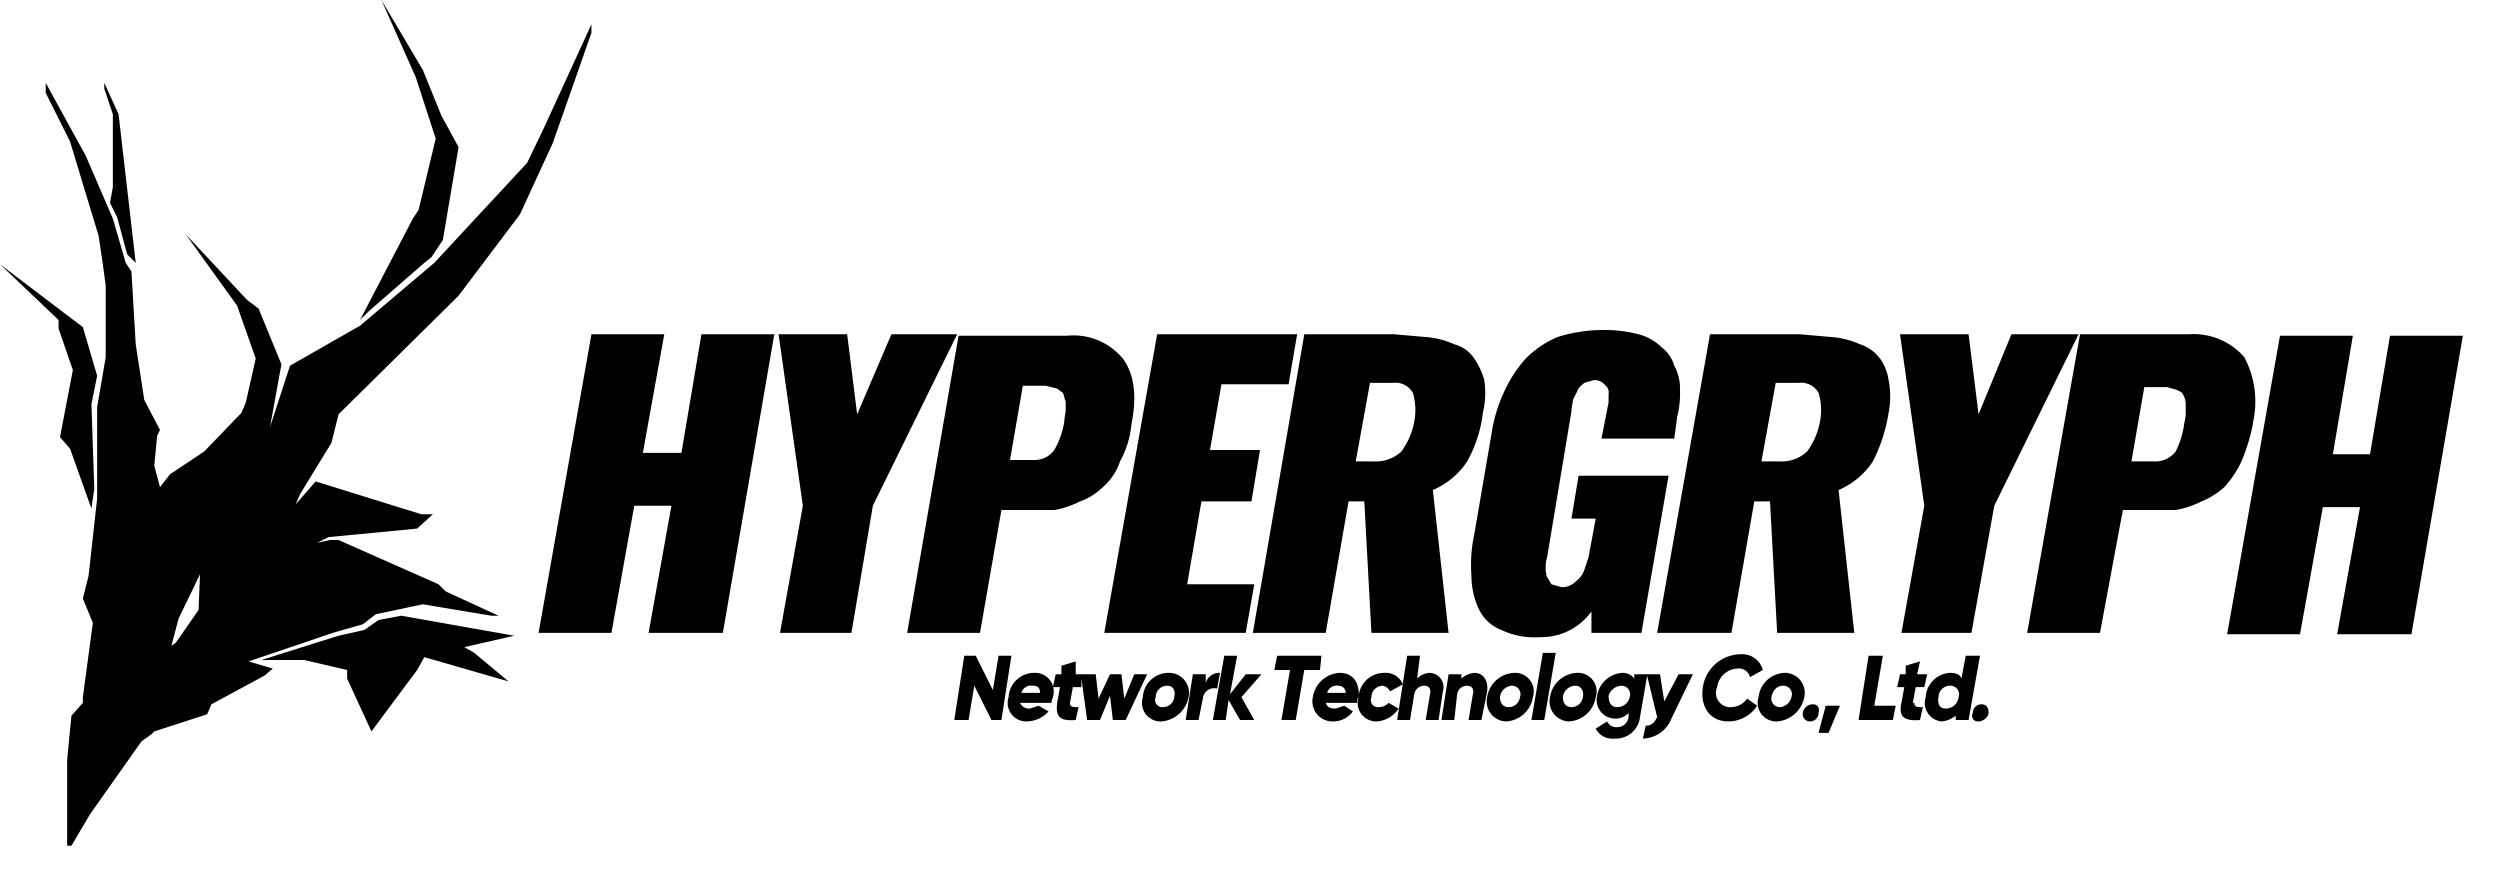
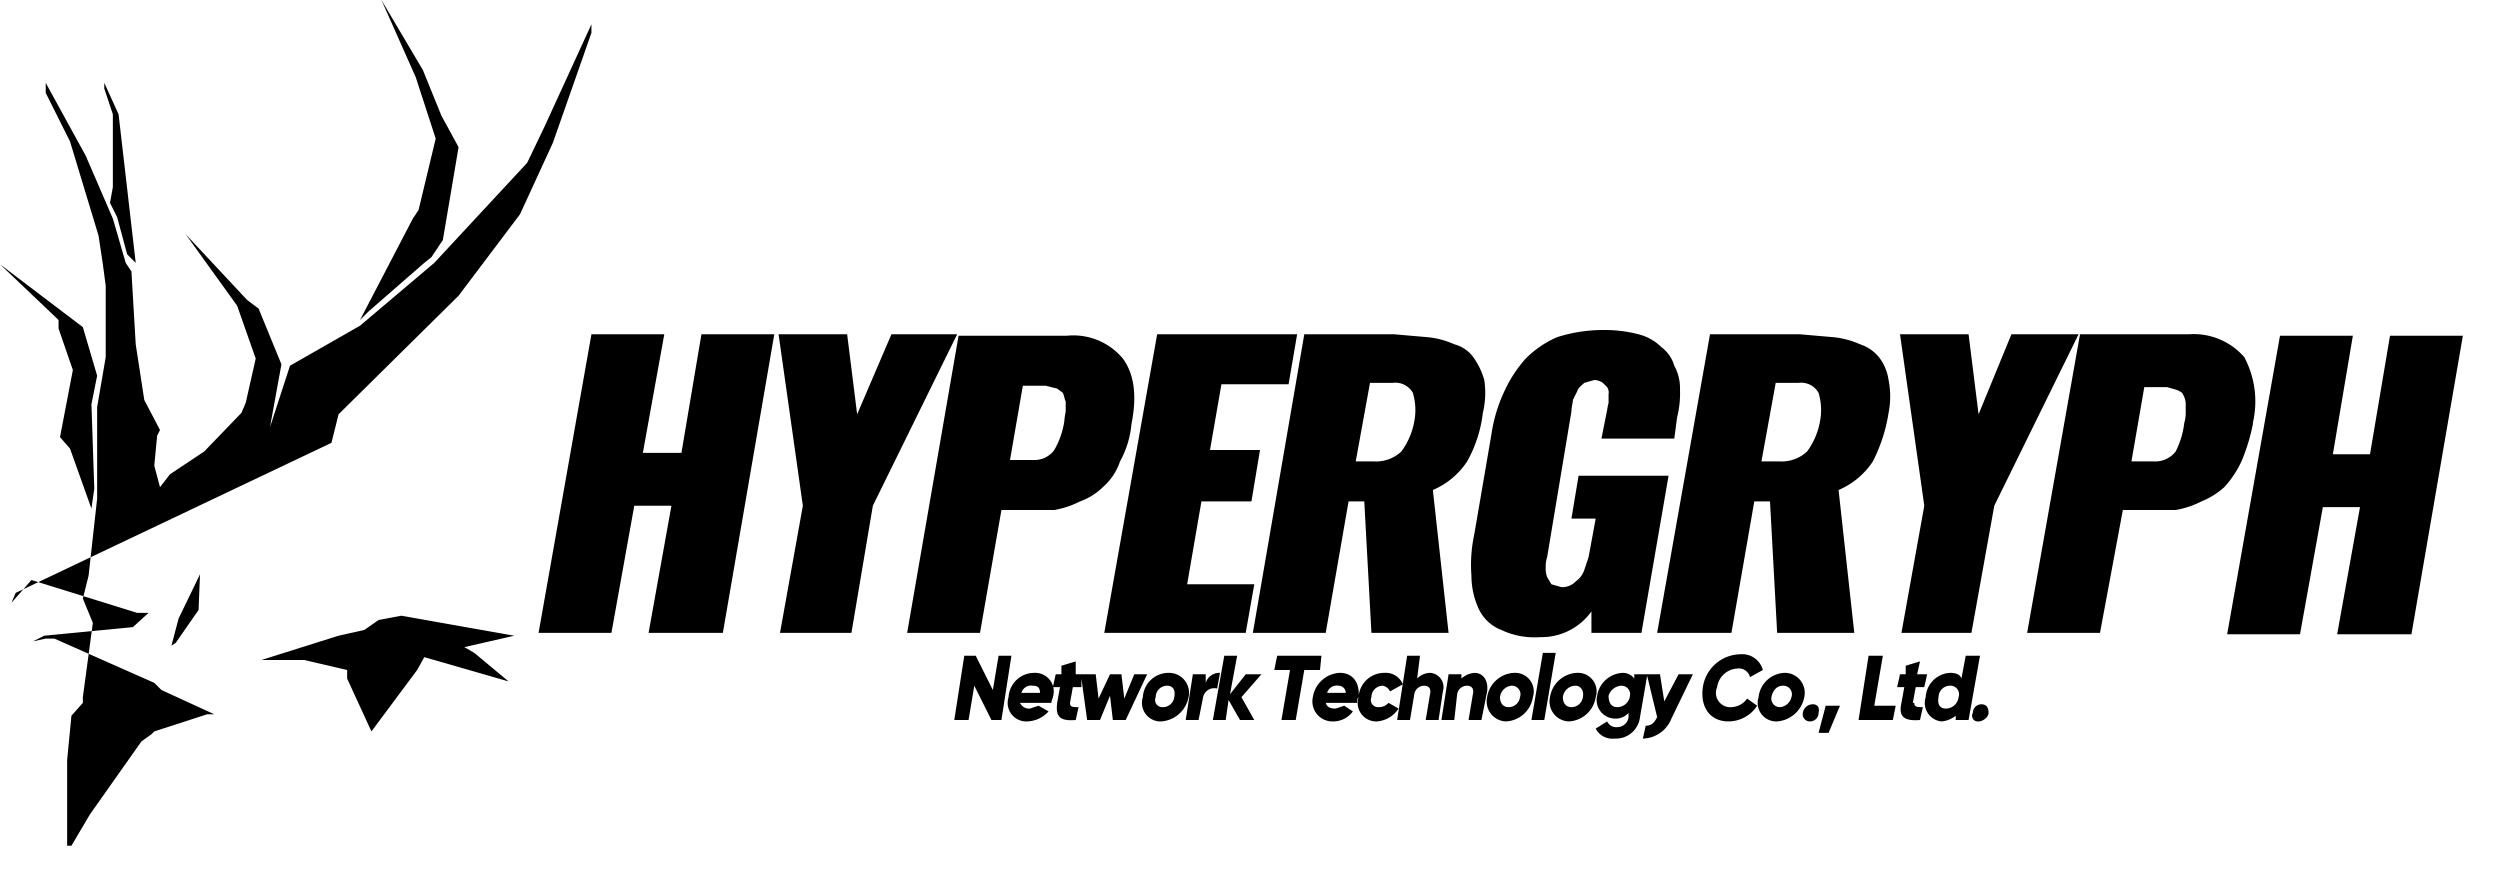
<svg xmlns="http://www.w3.org/2000/svg" viewBox="0 0 175 61">
-   <path d="M47.7,31.7H45l1.5-8.3H41.4L37.7,44.3h5.1l1.6-8.9H47l-1.6,8.9h5.2l3.6-20.9H49.1Zm14.7-8.3L60,29l-.7-5.6H54.5l1.7,12-1.6,8.9h5l1.5-8.9,5.9-12Zm7.7,12.3h3.7a6.4,6.4,0,0,0,1.8-.6,4.4,4.4,0,0,0,1.6-1,4.1,4.1,0,0,0,1.2-1.8,6.6,6.6,0,0,0,.8-2.6c.4-2,.2-3.5-.6-4.6a4.5,4.5,0,0,0-3.9-1.6H67.1L63.5,44.3h5.1ZM71.6,27h1.6l.8.2.4.3c.1.2.1.4.2.6v.7a5.6,5.6,0,0,0-.1.7,5.7,5.7,0,0,1-.7,2,1.7,1.7,0,0,1-1.4.7H70.7ZM87.2,44.3l.6-3.4H83.1l1-5.8h3.5l.6-3.6H84.7l.8-4.6h4.7l.6-3.5H81L77.3,44.3Zm5.6,0,1.6-9.2h1.1l.5,9.2h5.4l-1.1-10a5.4,5.4,0,0,0,2.4-2,9.1,9.1,0,0,0,1.1-3.4,6,6,0,0,0,.1-2.3,5.2,5.2,0,0,0-.7-1.5,2.4,2.4,0,0,0-1.4-1,5.9,5.9,0,0,0-1.9-.5l-2.3-.2H91.3L87.7,44.3Zm3.1-17.5h1.6a1.4,1.4,0,0,1,1.4.7,4.2,4.2,0,0,1,.1,2,5.1,5.1,0,0,1-.9,2.1,2.6,2.6,0,0,1-1.9.7H94.9ZM103,40.3a5.6,5.6,0,0,0,.5,2.3,2.9,2.9,0,0,0,1.6,1.5,5.4,5.4,0,0,0,2.7.5,4.3,4.3,0,0,0,3.6-1.8v1.5h3.5l1.9-11h-6.3l-.5,3h1.7l-.5,2.7-.3.9a1.6,1.6,0,0,1-.6.8,1.3,1.3,0,0,1-1,.4l-.7-.2-.3-.5a1.7,1.7,0,0,1-.1-.7,2,2,0,0,1,.1-.7L110,28.8c0-.3.1-.6.1-.8l.3-.6c.1-.3.3-.4.5-.6l.7-.2a1.1,1.1,0,0,1,.6.2l.3.3a.7.7,0,0,1,.1.5v.6a4.3,4.3,0,0,0-.1.5l-.4,2h5.1l.2-1.5a6.8,6.8,0,0,0,.2-1.9,3.3,3.3,0,0,0-.4-1.7,2.5,2.5,0,0,0-.9-1.3,3.5,3.5,0,0,0-1.6-.9,9.5,9.5,0,0,0-2.5-.3,10.7,10.7,0,0,0-3.2.5,7.1,7.1,0,0,0-2.2,1.5,9.1,9.1,0,0,0-1.5,2.3,10.7,10.7,0,0,0-.9,3l-1.2,7a10.1,10.1,0,0,0-.2,2.9m28.1-8a11.3,11.3,0,0,0,1.1-3.4,5.9,5.9,0,0,0,0-2.3,3.4,3.4,0,0,0-.6-1.5,2.8,2.8,0,0,0-1.4-1,5.9,5.9,0,0,0-1.9-.5l-2.3-.2h-6.3L116,44.3h5.2l1.6-9.2h1.1l.5,9.2h5.4l-1.1-10a5.4,5.4,0,0,0,2.4-2m-3.7-2.8a5.1,5.1,0,0,1-.9,2.1,2.6,2.6,0,0,1-1.9.7h-1.3l1-5.5h1.6a1.4,1.4,0,0,1,1.4.7,4.2,4.2,0,0,1,.1,2m13.4-6.1L138.5,29l-.7-5.6H133l1.7,12-1.6,8.9H138l1.6-8.9,5.9-12Zm16.9,6.2a6.6,6.6,0,0,0-.6-4.6,4.7,4.7,0,0,0-3.9-1.6h-7.6l-3.7,20.9H147l1.6-8.6h3.7a6.4,6.4,0,0,0,1.8-.6,5.4,5.4,0,0,0,1.6-1,7,7,0,0,0,1.2-1.8,13.4,13.4,0,0,0,.8-2.6m-4.8-.1a6,6,0,0,1-.6,2,1.8,1.8,0,0,1-1.5.7h-1.6l.9-5.2h1.6l.7.2c.2.1.4.2.4.3a1.4,1.4,0,0,1,.2.6v.7a2.3,2.3,0,0,1-.1.7m14.4-6.1-1.4,8.3h-2.6l1.4-8.3h-5.1l-3.7,20.9H161l1.6-8.9h2.6l-1.6,8.9h5.2l3.6-20.9ZM69.9,45.9l-.4,2.4-1.2-2.4h-.8l-.7,4.5h1l.4-2.4,1.2,2.4h.7l.7-4.5Zm2.5,1.2a1.8,1.8,0,0,0-1.8,1.7,1.3,1.3,0,0,0,1.3,1.7,2.1,2.1,0,0,0,1.5-.7l-.7-.4-.6.2a.7.7,0,0,1-.7-.4h2.2c0-.2.1-.3.1-.4a1.3,1.3,0,0,0-1.3-1.7m-.9,1.4a.7.7,0,0,1,.8-.5c.3,0,.5.1.5.5Zm7.9-1.3-.7,1.7-.2-1.7h-.8l-.8,1.7-.2-1.7H75.3v-.9l-1,.3v.6h-.4l-.2.9h.5L74,49.2c-.1.9.1,1.3,1.3,1.2l.2-.9c-.4,0-.6,0-.6-.3l.2-1.1h.6v-.6l.4,2.9h.9l.7-1.7.2,1.7h.9l1.5-3.2Zm2.4-.1A1.8,1.8,0,0,0,80,48.8a1.3,1.3,0,0,0,1.3,1.7,2.1,2.1,0,0,0,1.9-1.7,1.4,1.4,0,0,0-1.4-1.7m-.4,2.4a.5.5,0,0,1-.5-.7.8.8,0,0,1,.8-.8c.4,0,.6.3.5.8a.8.8,0,0,1-.8.7m3.8-1.3.2-1.1a1,1,0,0,0-1,.7v-.6h-.9L83,50.4h.9l.3-1.5a.8.8,0,0,1,1-.7m2-1-1.1,1.4.5-2.7h-.9l-.8,4.5h.9L86,49l.8,1.4h1l-.9-1.6,1.4-1.6Zm5.3-1.3H89.4l-.2,1h1.1l-.6,3.5h1l.6-3.5h1.1Zm4.7,3.3a.9.9,0,0,1-.7.3.5.5,0,0,1-.5-.7.8.8,0,0,1,.8-.8.7.7,0,0,1,.5.4l.9-.5a1.3,1.3,0,0,0-1.3-.8,1.8,1.8,0,0,0-1.8,1.7c.1-1-.4-1.7-1.3-1.7a2,2,0,0,0-1.9,1.7,1.4,1.4,0,0,0,1.4,1.7,1.7,1.7,0,0,0,1.4-.7l-.6-.4-.6.2c-.4,0-.6-.1-.7-.4H95c0-.2,0-.3.1-.4a1.3,1.3,0,0,0,1.3,1.7,2,2,0,0,0,1.5-.9Zm-4.3-.7a.7.7,0,0,1,.8-.5.5.5,0,0,1,.5.5Zm7.2-1.4a1.3,1.3,0,0,0-.9.4l.2-1.6h-.9l-.7,4.5h.9l.3-1.8a.7.7,0,0,1,.7-.6c.3,0,.5.2.4.6l-.3,1.8h.9l.3-2a1,1,0,0,0-.9-1.3m3.2,0a1.5,1.5,0,0,0-1,.4v-.3h-.9l-.5,3.2h.9l.2-1.8a.7.7,0,0,1,.7-.6c.3,0,.5.2.4.6l-.3,1.8h.9l.4-2c.1-.8-.3-1.3-.9-1.3m2.8,0a2,2,0,0,0-1.9,1.7,1.4,1.4,0,0,0,1.3,1.7,2,2,0,0,0,1.9-1.7,1.3,1.3,0,0,0-1.3-1.7m-.4,2.4c-.4,0-.6-.3-.6-.7a.9.9,0,0,1,.8-.8.6.6,0,0,1,.6.8.8.8,0,0,1-.8.7m2.4-3.8-.8,4.7h.9l.8-4.7Zm2.4,1.4a2,2,0,0,0-1.9,1.7,1.4,1.4,0,0,0,1.3,1.7,2,2,0,0,0,1.9-1.7,1.3,1.3,0,0,0-1.3-1.7m-.4,2.4c-.4,0-.6-.3-.6-.7a.9.9,0,0,1,.9-.8c.3,0,.6.3.5.8a.8.8,0,0,1-.8.7m6.5-.4-.3-1.9h-1.8v.3a1,1,0,0,0-.8-.4,1.9,1.9,0,0,0-1.8,1.6,1.3,1.3,0,0,0,1.2,1.6,1.2,1.2,0,0,0,1-.4v.3a.8.8,0,0,1-.8.7.7.7,0,0,1-.7-.4l-.8.5a1.3,1.3,0,0,0,1.3.7,1.7,1.7,0,0,0,1.8-1.5l.5-2.9.7,2.9c-.2.4-.4.6-.8.6l-.2.9a2.2,2.2,0,0,0,2-1.4l1.5-3.1h-1Zm-3.3.4c-.4,0-.6-.3-.6-.8a1,1,0,0,1,.9-.7.6.6,0,0,1,.6.7.9.9,0,0,1-.9.8m8,0a1,1,0,0,1-1-1.4,1.5,1.5,0,0,1,1.4-1.3.8.8,0,0,1,.9.6l.9-.5a1.5,1.5,0,0,0-1.6-1.1,2.7,2.7,0,0,0-2.6,2.3c-.2,1.4.5,2.4,1.8,2.4a2.4,2.4,0,0,0,2-1.1l-.7-.5a1.4,1.4,0,0,1-1.1.6m3.8-2.4a1.9,1.9,0,0,0-1.9,1.7,1.3,1.3,0,0,0,1.3,1.7,2.1,2.1,0,0,0,1.9-1.7,1.4,1.4,0,0,0-1.3-1.7m-.4,2.4a.6.6,0,0,1-.6-.7c.1-.5.4-.8.8-.8a.6.6,0,0,1,.6.8.9.9,0,0,1-.8.7m2.3-.2a.7.7,0,0,0-.7.6.5.5,0,0,0,.5.6.6.6,0,0,0,.6-.6c.1-.4-.1-.6-.4-.6m.4,2h.7l.8-1.9h-1Zm4.5-5.4h-1l-.7,4.5h2.4l.2-1h-1.5Zm2.1,3.3.2-1.1h.6l.2-.9h-.7l.2-.9-1,.3v.6H133l-.2.9h.5l-.2,1.1c-.2.9.1,1.3,1.3,1.2l.2-.9c-.4,0-.6,0-.6-.3m3.6-3.3-.3,1.6c-.1-.3-.4-.4-.8-.4a1.8,1.8,0,0,0-1.7,1.7,1.3,1.3,0,0,0,1.1,1.7,1.8,1.8,0,0,0,1-.4v.3h.9l.8-4.5Zm-.5,2.9a.9.9,0,0,1-.9.8c-.4,0-.6-.3-.5-.8a.8.8,0,0,1,.8-.8.6.6,0,0,1,.6.8m1.6.5a.6.6,0,0,0-.6.6.4.4,0,0,0,.4.6c.3,0,.7-.3.7-.6s-.1-.6-.5-.6M4.9,31.4l1.5,4.2.2-1.4-.2-5.9.4-2-1-3.4L0,18.5l4.1,3.9V23l1,2.9-.9,4.7ZM7.9,8v5.1l-.2,1.1.5,1,.7,2.6.6.6L8.3,8l-1-2.2v.4Zm21,7.3-3.7,7.1.6-.6,3.9-3.4.5-.4.8-1.2,1.1-6.5L30.9,8.1,29.6,4.9,26.7,0l2.4,5.4,1.4,4.3-1.2,5Zm3.7,28.6-4.5-.8-1.6.3-1,.7-1.8.4-5.4,1.7h3l3,.7v.6L26,51.2l3.2-4.3.5-.9.7.2,5.2,1.5-2.4-2-.7-.4,3.5-.8ZM41.4,2.3V1.7L38.1,8.9l-1.2,2.5-6.5,7-5.2,4.4-4.9,2.8-1.4,4.3.8-4.4-1.6-3.9-.8-.6L13,16.4l3.6,5,1.3,3.7-.7,3.1-.3.7-2.6,2.7-2.4,1.6-.7.9-.4-1.5.2-2.1.2-.4L10.1,28l-.6-3.9L9.2,19l-.4-.6-.9-3.1L6,10.9,3.2,5.8v.7L4.9,9.9l2,6.6.3,2L7.4,20v5l-.6,3.5v6.4l-.6,5.4-.4,1.6.7,1.7-.7,5.2v.4l-.8.9-.3,3.1v6h.3L6.3,57l3.6-5.1.7-.5.2-.2L14.5,50l.3-.7,3.7-2,.6-.5-1.7-.5,5.9-2,2.1-.6.9-.7,3.3-.7,4.8.8h.5l-3.7-1.7-.5-.5-7-3.1h-.6l-.9.2.8-.4,6.2-.6,1.1-1h-.8l-7.4-2.3-1.4,1.6.3-.7L23.2,31l.5-2,8.4-8.3L36.4,15l2.3-5ZM13.9,42.7,12.3,45l-.3.2.5-1.9L14,40.2Z" />
+   <path d="M47.7,31.7H45l1.5-8.3H41.4L37.7,44.3h5.1l1.6-8.9H47l-1.6,8.9h5.2l3.6-20.9H49.1Zm14.7-8.3L60,29l-.7-5.6H54.5l1.7,12-1.6,8.9h5l1.5-8.9,5.9-12Zm7.7,12.3h3.7a6.4,6.4,0,0,0,1.8-.6,4.4,4.4,0,0,0,1.6-1,4.1,4.1,0,0,0,1.2-1.8,6.6,6.6,0,0,0,.8-2.6c.4-2,.2-3.5-.6-4.6a4.5,4.5,0,0,0-3.9-1.6H67.1L63.5,44.3h5.1ZM71.6,27h1.6l.8.2.4.3c.1.2.1.4.2.6v.7a5.6,5.6,0,0,0-.1.7,5.7,5.7,0,0,1-.7,2,1.7,1.7,0,0,1-1.4.7H70.7ZM87.2,44.3l.6-3.4H83.1l1-5.8h3.5l.6-3.6H84.7l.8-4.6h4.7l.6-3.5H81L77.3,44.3Zm5.6,0,1.6-9.2h1.1l.5,9.2h5.4l-1.1-10a5.4,5.4,0,0,0,2.4-2,9.1,9.1,0,0,0,1.1-3.4,6,6,0,0,0,.1-2.3,5.2,5.2,0,0,0-.7-1.5,2.4,2.4,0,0,0-1.4-1,5.9,5.9,0,0,0-1.9-.5l-2.3-.2H91.3L87.7,44.3Zm3.1-17.5h1.6a1.4,1.4,0,0,1,1.4.7,4.2,4.2,0,0,1,.1,2,5.1,5.1,0,0,1-.9,2.1,2.6,2.6,0,0,1-1.9.7H94.9ZM103,40.3a5.6,5.6,0,0,0,.5,2.3,2.9,2.9,0,0,0,1.6,1.5,5.4,5.4,0,0,0,2.7.5,4.3,4.3,0,0,0,3.6-1.8v1.5h3.5l1.9-11h-6.3l-.5,3h1.7l-.5,2.7-.3.9a1.6,1.6,0,0,1-.6.8,1.3,1.3,0,0,1-1,.4l-.7-.2-.3-.5a1.7,1.7,0,0,1-.1-.7,2,2,0,0,1,.1-.7L110,28.8c0-.3.1-.6.1-.8l.3-.6c.1-.3.3-.4.5-.6l.7-.2a1.1,1.1,0,0,1,.6.2l.3.3a.7.7,0,0,1,.1.5v.6a4.3,4.3,0,0,0-.1.5l-.4,2h5.1l.2-1.5a6.8,6.8,0,0,0,.2-1.9,3.3,3.3,0,0,0-.4-1.7,2.5,2.5,0,0,0-.9-1.3,3.5,3.5,0,0,0-1.6-.9,9.5,9.5,0,0,0-2.5-.3,10.7,10.7,0,0,0-3.2.5,7.1,7.1,0,0,0-2.2,1.5,9.1,9.1,0,0,0-1.5,2.3,10.7,10.7,0,0,0-.9,3l-1.2,7a10.1,10.1,0,0,0-.2,2.9m28.1-8a11.3,11.3,0,0,0,1.1-3.4,5.9,5.9,0,0,0,0-2.3,3.4,3.4,0,0,0-.6-1.5,2.8,2.8,0,0,0-1.4-1,5.9,5.9,0,0,0-1.9-.5l-2.3-.2h-6.3L116,44.3h5.2l1.6-9.2h1.1l.5,9.2h5.4l-1.1-10a5.4,5.4,0,0,0,2.4-2m-3.7-2.8a5.1,5.1,0,0,1-.9,2.1,2.6,2.6,0,0,1-1.9.7h-1.3l1-5.5h1.6a1.4,1.4,0,0,1,1.4.7,4.2,4.2,0,0,1,.1,2m13.4-6.1L138.5,29l-.7-5.6H133l1.7,12-1.6,8.9H138l1.6-8.9,5.9-12Zm16.9,6.2a6.6,6.6,0,0,0-.6-4.6,4.7,4.7,0,0,0-3.9-1.6h-7.6l-3.7,20.9H147l1.6-8.6h3.7a6.4,6.4,0,0,0,1.8-.6,5.4,5.4,0,0,0,1.6-1,7,7,0,0,0,1.2-1.8,13.4,13.4,0,0,0,.8-2.6m-4.8-.1a6,6,0,0,1-.6,2,1.8,1.8,0,0,1-1.5.7h-1.6l.9-5.2h1.6l.7.2c.2.1.4.2.4.3a1.4,1.4,0,0,1,.2.6v.7a2.3,2.3,0,0,1-.1.7m14.4-6.1-1.4,8.3h-2.6l1.4-8.3h-5.1l-3.7,20.9H161l1.6-8.9h2.6l-1.6,8.9h5.2l3.6-20.9ZM69.9,45.9l-.4,2.4-1.2-2.4h-.8l-.7,4.5h1l.4-2.4,1.2,2.4h.7l.7-4.5Zm2.5,1.2a1.8,1.8,0,0,0-1.8,1.7,1.3,1.3,0,0,0,1.3,1.7,2.1,2.1,0,0,0,1.5-.7l-.7-.4-.6.2a.7.7,0,0,1-.7-.4h2.2c0-.2.1-.3.1-.4a1.3,1.3,0,0,0-1.3-1.7m-.9,1.4a.7.7,0,0,1,.8-.5c.3,0,.5.1.5.5Zm7.9-1.3-.7,1.7-.2-1.7h-.8l-.8,1.7-.2-1.7H75.3v-.9l-1,.3v.6h-.4l-.2.9h.5L74,49.2c-.1.9.1,1.3,1.3,1.2l.2-.9c-.4,0-.6,0-.6-.3l.2-1.1h.6v-.6l.4,2.9h.9l.7-1.7.2,1.7h.9l1.5-3.2Zm2.4-.1A1.8,1.8,0,0,0,80,48.8a1.3,1.3,0,0,0,1.3,1.7,2.1,2.1,0,0,0,1.9-1.7,1.4,1.4,0,0,0-1.4-1.7m-.4,2.4a.5.5,0,0,1-.5-.7.8.8,0,0,1,.8-.8c.4,0,.6.3.5.8a.8.8,0,0,1-.8.7m3.8-1.3.2-1.1a1,1,0,0,0-1,.7v-.6h-.9L83,50.4h.9l.3-1.5a.8.8,0,0,1,1-.7m2-1-1.1,1.4.5-2.7h-.9l-.8,4.5h.9L86,49l.8,1.4h1l-.9-1.6,1.4-1.6Zm5.3-1.3H89.4l-.2,1h1.1l-.6,3.5h1l.6-3.5h1.1Zm4.7,3.3a.9.9,0,0,1-.7.3.5.5,0,0,1-.5-.7.8.8,0,0,1,.8-.8.7.7,0,0,1,.5.4l.9-.5a1.3,1.3,0,0,0-1.3-.8,1.8,1.8,0,0,0-1.8,1.7c.1-1-.4-1.7-1.3-1.7a2,2,0,0,0-1.9,1.7,1.4,1.4,0,0,0,1.4,1.7,1.7,1.7,0,0,0,1.4-.7l-.6-.4-.6.2c-.4,0-.6-.1-.7-.4H95c0-.2,0-.3.1-.4a1.3,1.3,0,0,0,1.3,1.7,2,2,0,0,0,1.5-.9Zm-4.3-.7a.7.7,0,0,1,.8-.5.5.5,0,0,1,.5.5Zm7.2-1.4a1.3,1.3,0,0,0-.9.4l.2-1.6h-.9l-.7,4.5h.9l.3-1.8a.7.7,0,0,1,.7-.6c.3,0,.5.2.4.6l-.3,1.8h.9l.3-2a1,1,0,0,0-.9-1.3m3.2,0a1.5,1.5,0,0,0-1,.4v-.3h-.9l-.5,3.2h.9l.2-1.8a.7.7,0,0,1,.7-.6c.3,0,.5.2.4.6l-.3,1.8h.9l.4-2c.1-.8-.3-1.3-.9-1.3m2.8,0a2,2,0,0,0-1.9,1.7,1.4,1.4,0,0,0,1.3,1.7,2,2,0,0,0,1.9-1.7,1.3,1.3,0,0,0-1.3-1.7m-.4,2.4c-.4,0-.6-.3-.6-.7a.9.9,0,0,1,.8-.8.6.6,0,0,1,.6.8.8.8,0,0,1-.8.7m2.4-3.8-.8,4.7h.9l.8-4.7Zm2.4,1.4a2,2,0,0,0-1.9,1.7,1.4,1.4,0,0,0,1.3,1.7,2,2,0,0,0,1.9-1.7,1.3,1.3,0,0,0-1.3-1.7m-.4,2.4c-.4,0-.6-.3-.6-.7a.9.9,0,0,1,.9-.8c.3,0,.6.3.5.8a.8.8,0,0,1-.8.7m6.5-.4-.3-1.9h-1.8v.3a1,1,0,0,0-.8-.4,1.9,1.9,0,0,0-1.8,1.6,1.3,1.3,0,0,0,1.2,1.6,1.2,1.2,0,0,0,1-.4v.3a.8.8,0,0,1-.8.7.7.7,0,0,1-.7-.4l-.8.5a1.3,1.3,0,0,0,1.3.7,1.7,1.7,0,0,0,1.8-1.5l.5-2.9.7,2.9c-.2.4-.4.6-.8.6l-.2.9a2.2,2.2,0,0,0,2-1.4l1.5-3.1h-1Zm-3.3.4c-.4,0-.6-.3-.6-.8a1,1,0,0,1,.9-.7.6.6,0,0,1,.6.7.9.9,0,0,1-.9.8m8,0a1,1,0,0,1-1-1.4,1.5,1.5,0,0,1,1.4-1.3.8.8,0,0,1,.9.6l.9-.5a1.5,1.5,0,0,0-1.6-1.1,2.7,2.7,0,0,0-2.6,2.3c-.2,1.4.5,2.4,1.8,2.4a2.4,2.4,0,0,0,2-1.1l-.7-.5a1.4,1.4,0,0,1-1.1.6m3.8-2.4a1.9,1.9,0,0,0-1.9,1.7,1.3,1.3,0,0,0,1.3,1.7,2.1,2.1,0,0,0,1.9-1.7,1.4,1.4,0,0,0-1.3-1.7m-.4,2.4a.6.6,0,0,1-.6-.7c.1-.5.4-.8.8-.8a.6.6,0,0,1,.6.8.9.9,0,0,1-.8.7m2.3-.2a.7.7,0,0,0-.7.6.5.5,0,0,0,.5.6.6.6,0,0,0,.6-.6c.1-.4-.1-.6-.4-.6m.4,2h.7l.8-1.9h-1Zm4.5-5.4h-1l-.7,4.5h2.4l.2-1h-1.5Zm2.1,3.3.2-1.1h.6l.2-.9h-.7l.2-.9-1,.3v.6H133l-.2.9h.5l-.2,1.1c-.2.9.1,1.3,1.3,1.2l.2-.9c-.4,0-.6,0-.6-.3m3.6-3.3-.3,1.6c-.1-.3-.4-.4-.8-.4a1.8,1.8,0,0,0-1.7,1.7,1.3,1.3,0,0,0,1.1,1.7,1.8,1.8,0,0,0,1-.4v.3h.9l.8-4.5Zm-.5,2.9a.9.9,0,0,1-.9.8c-.4,0-.6-.3-.5-.8a.8.8,0,0,1,.8-.8.6.6,0,0,1,.6.8m1.6.5a.6.6,0,0,0-.6.6.4.4,0,0,0,.4.6c.3,0,.7-.3.7-.6s-.1-.6-.5-.6M4.9,31.4l1.5,4.2.2-1.4-.2-5.9.4-2-1-3.4L0,18.5l4.1,3.9V23l1,2.9-.9,4.7ZM7.9,8v5.1l-.2,1.1.5,1,.7,2.6.6.6L8.3,8l-1-2.2v.4Zm21,7.3-3.7,7.1.6-.6,3.9-3.4.5-.4.8-1.2,1.1-6.5L30.9,8.1,29.6,4.9,26.7,0l2.4,5.4,1.4,4.3-1.2,5Zm3.7,28.6-4.5-.8-1.6.3-1,.7-1.8.4-5.4,1.7h3l3,.7v.6L26,51.2l3.2-4.3.5-.9.7.2,5.2,1.5-2.4-2-.7-.4,3.5-.8ZM41.4,2.3V1.7L38.1,8.9l-1.2,2.5-6.5,7-5.2,4.4-4.9,2.8-1.4,4.3.8-4.4-1.6-3.9-.8-.6L13,16.4l3.6,5,1.3,3.7-.7,3.1-.3.7-2.6,2.7-2.4,1.6-.7.9-.4-1.5.2-2.1.2-.4L10.1,28l-.6-3.9L9.2,19l-.4-.6-.9-3.1L6,10.9,3.2,5.8v.7L4.9,9.9l2,6.6.3,2L7.4,20v5l-.6,3.5v6.4l-.6,5.4-.4,1.6.7,1.7-.7,5.2v.4l-.8.9-.3,3.1v6h.3L6.3,57l3.6-5.1.7-.5.2-.2L14.5,50h.5l-3.7-1.7-.5-.5-7-3.1h-.6l-.9.2.8-.4,6.2-.6,1.1-1h-.8l-7.4-2.3-1.4,1.6.3-.7L23.2,31l.5-2,8.4-8.3L36.4,15l2.3-5ZM13.9,42.7,12.3,45l-.3.2.5-1.9L14,40.2Z" />
</svg>